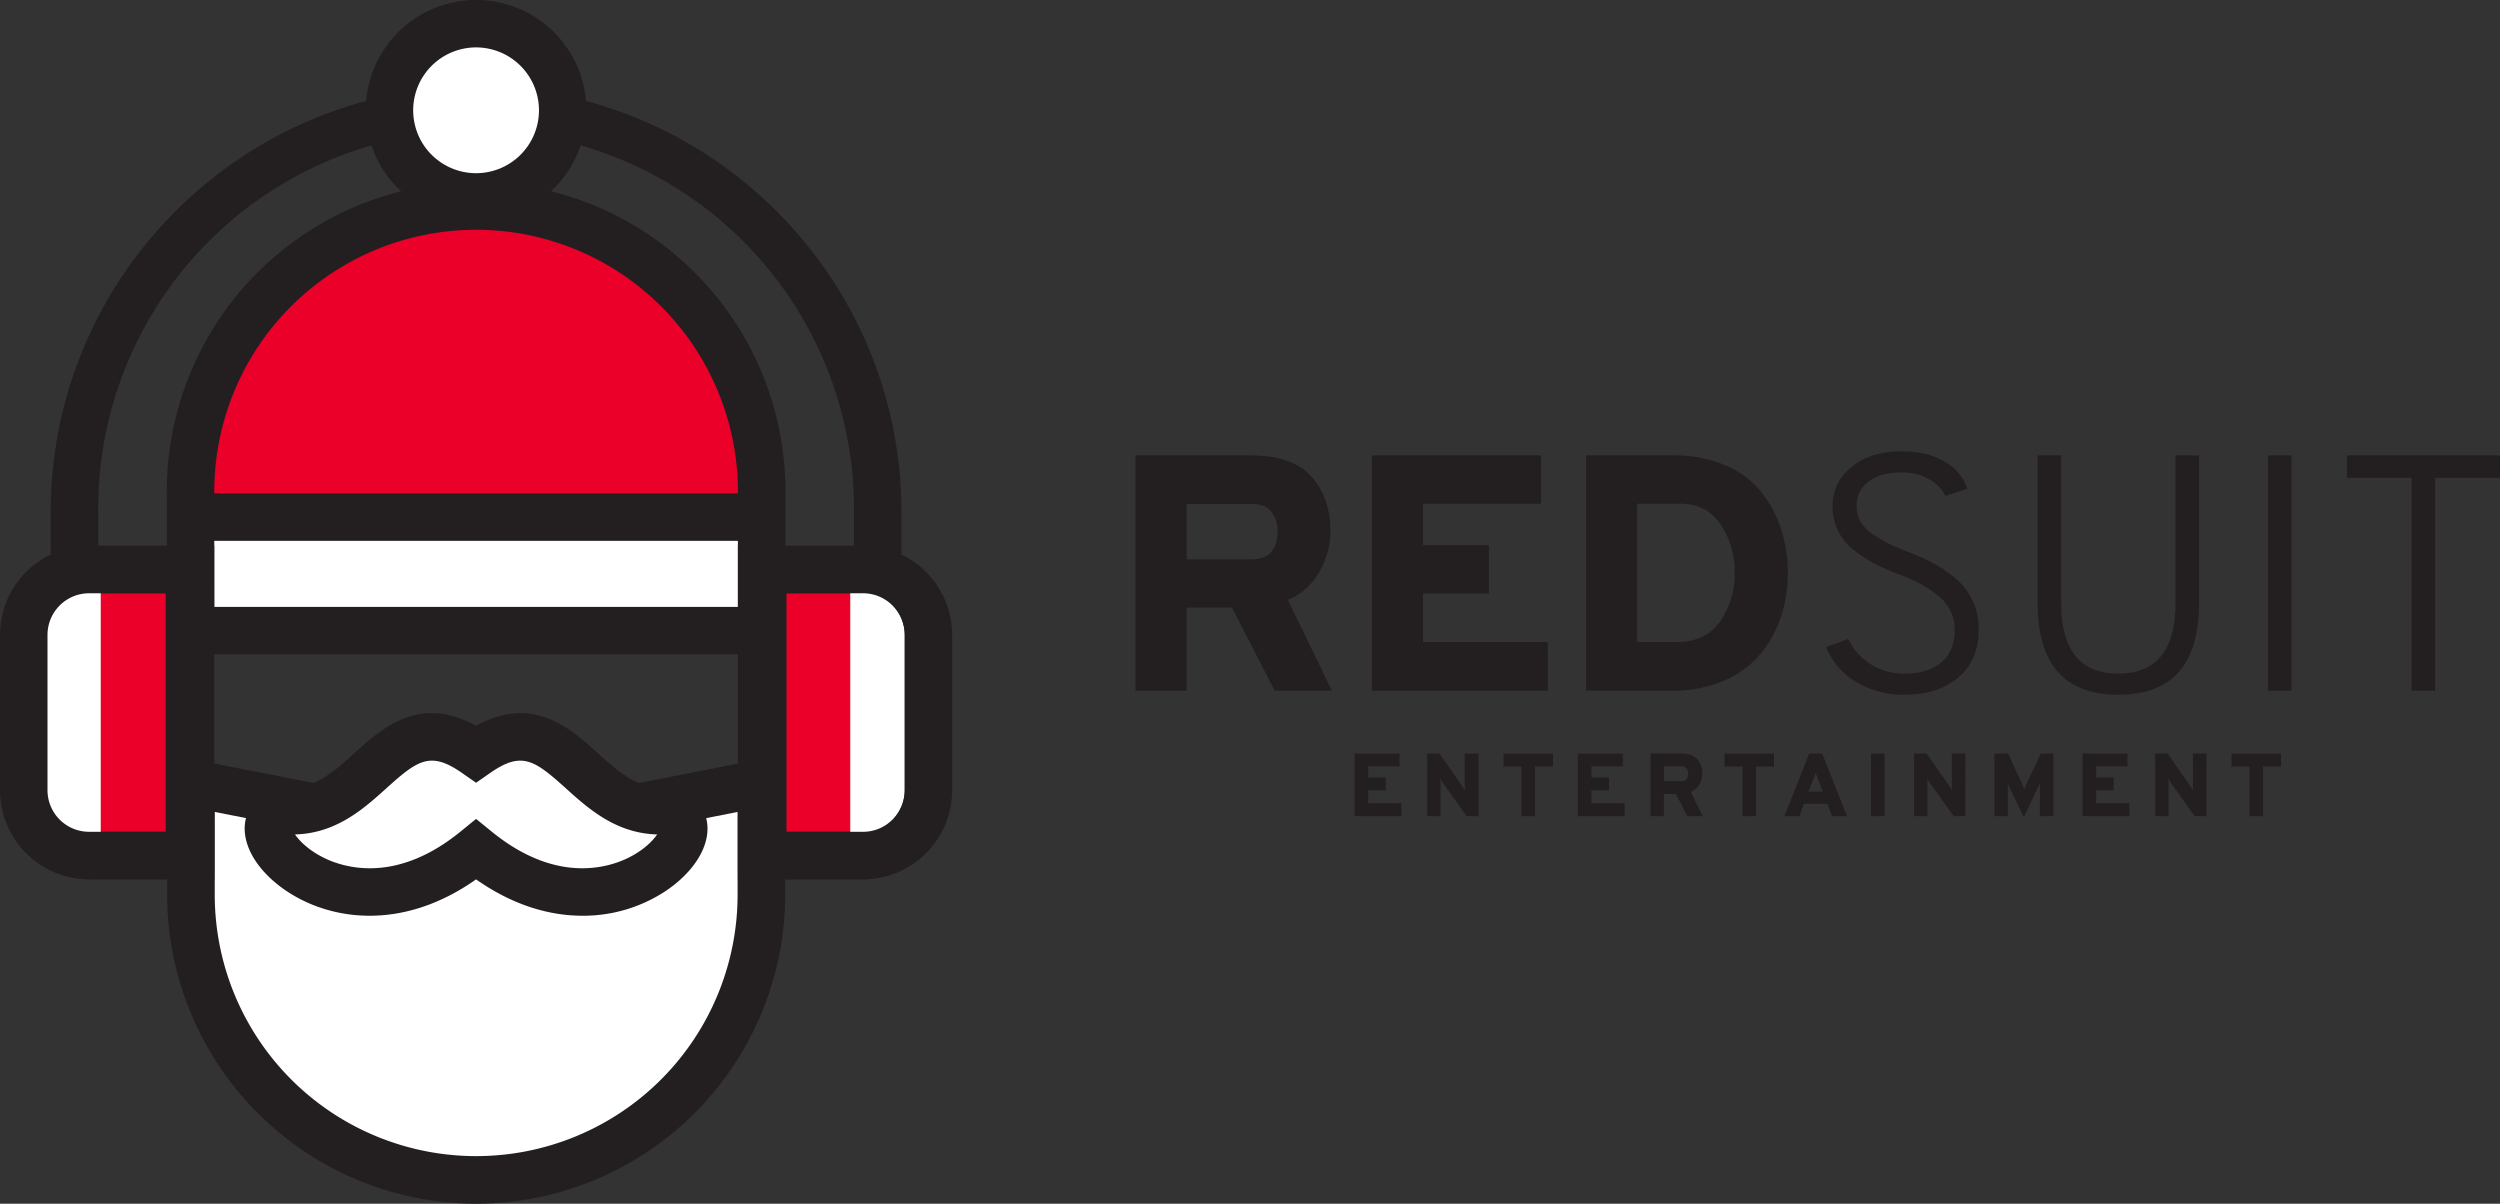
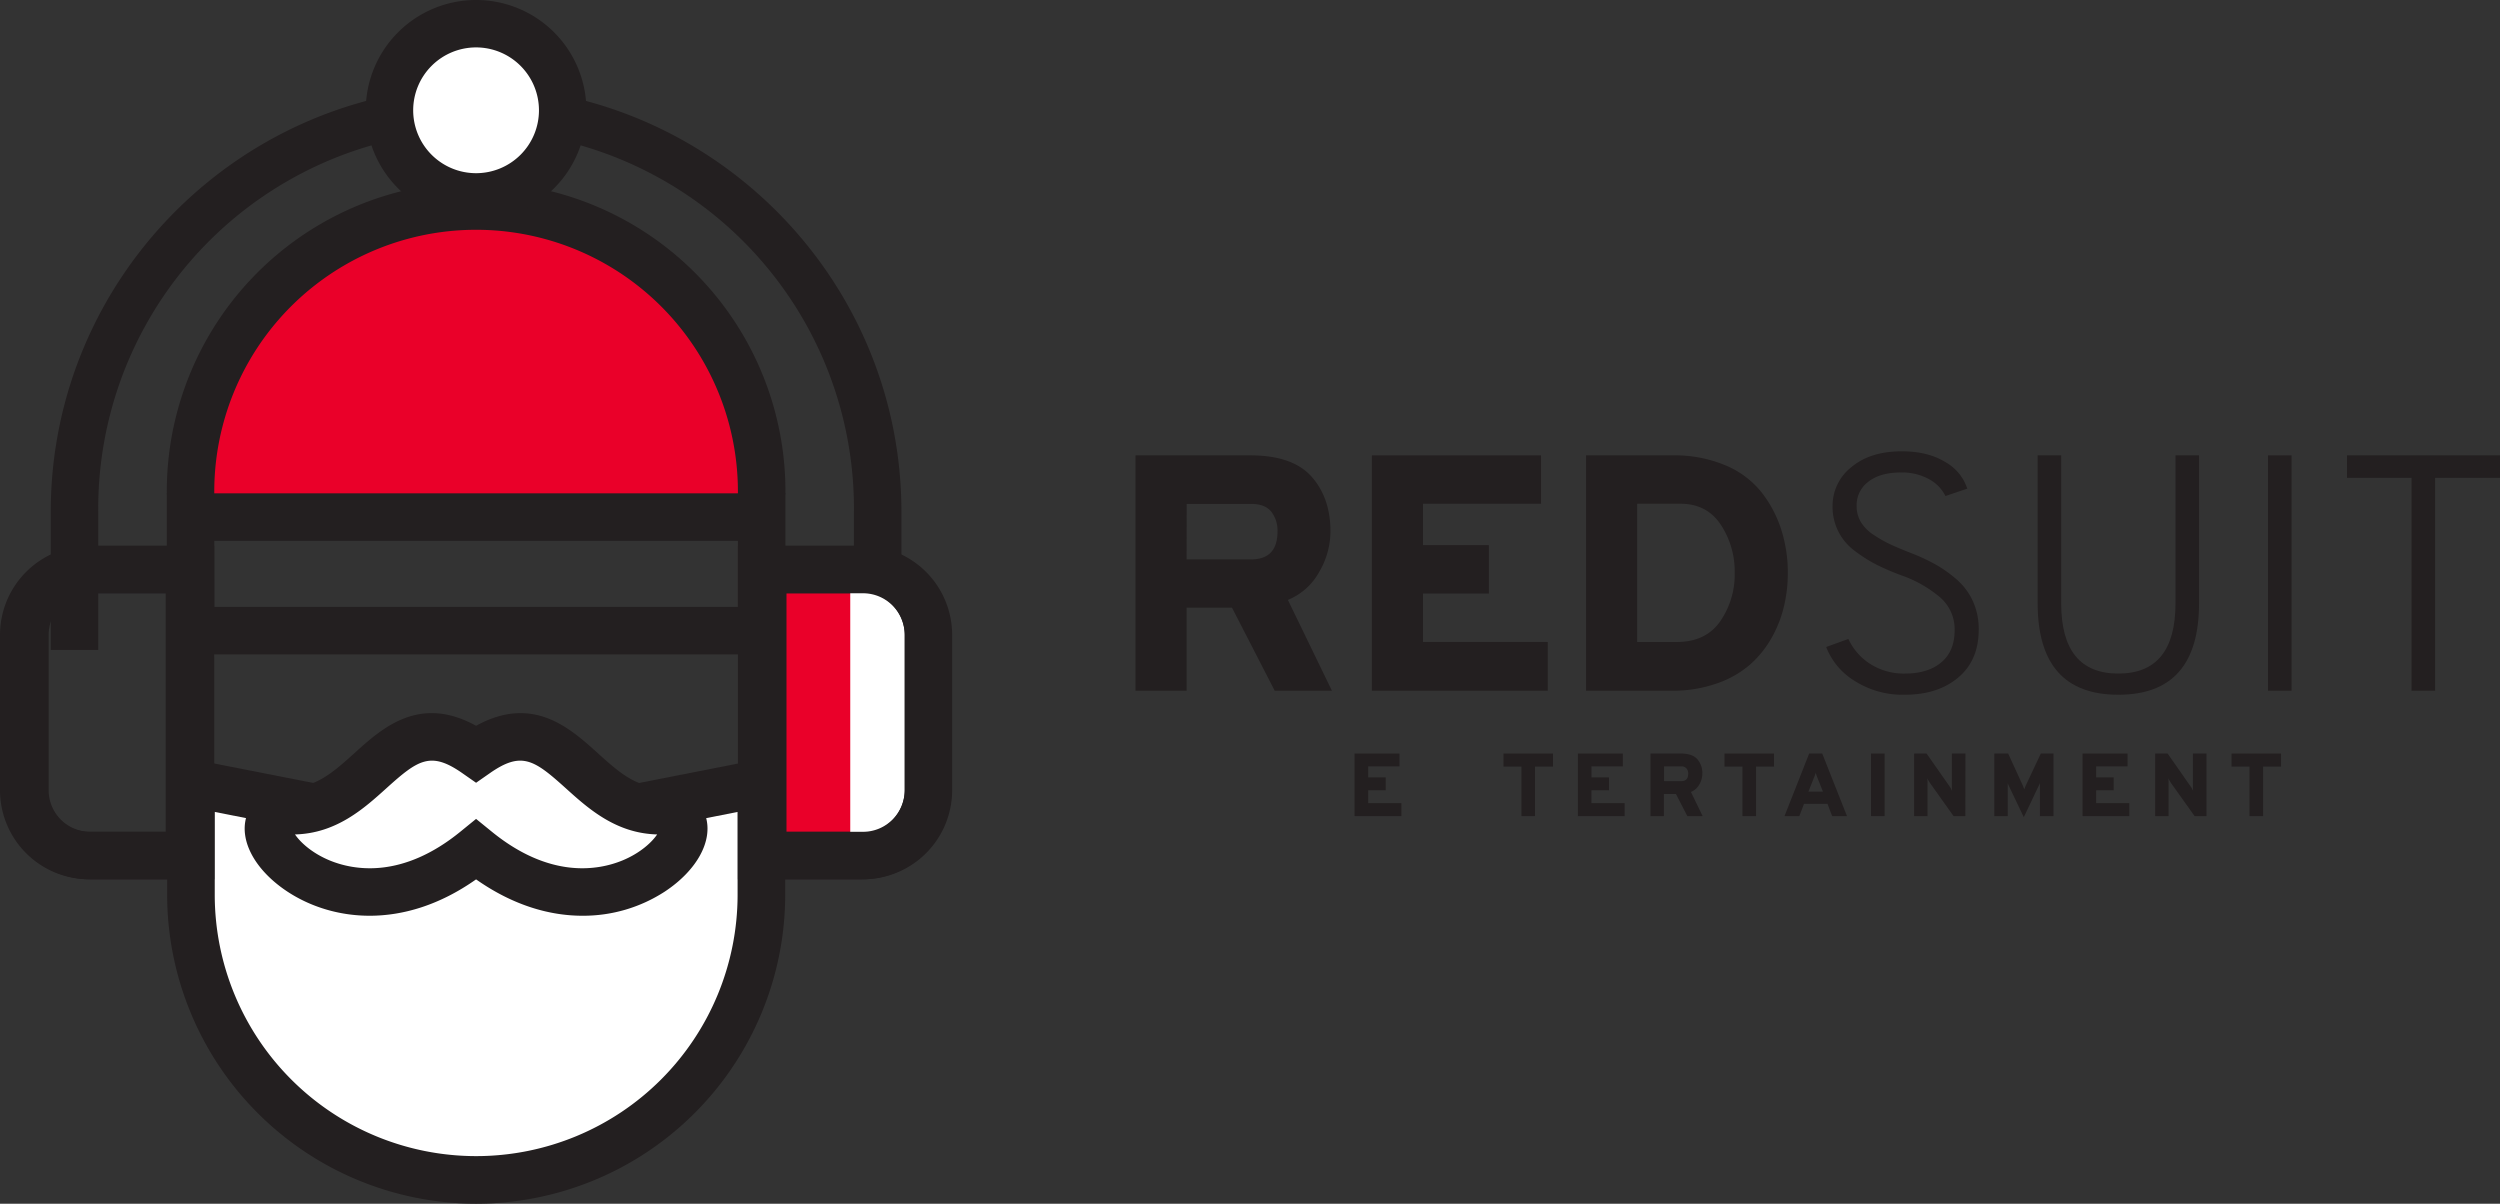
<svg xmlns="http://www.w3.org/2000/svg" id="Layer_1" data-name="Layer 1" viewBox="0 0 815.73 392.76" version="1.1" width="815.73" height="392.76">
  <rect x="0" y="0" width="815.73" height="392.76" fill="#333333" stroke="none" />
  <defs id="defs4">
    <style id="style2">.cls-1{fill:#231f20;}.cls-2{fill:#ea0029;}.cls-3{fill:#fff;}</style>
  </defs>
  <g id="REDsuit" transform="translate(306.43,-347.47)">
    <path class="cls-1" d="m 64.07,572.85 v -76.8 h 37.42 q 13.82,0 20,6.91 6.18,6.91 6.2,17.88 a 26.36,26.36 0 0 1 -3.69,13.28 20.53,20.53 0 0 1 -10.2,9.1 l 14.37,29.63 H 109.5 L 95.56,545.75 H 80.75 v 27.1 z M 80.75,530 h 21 q 8.66,0 8.66,-9.11 a 10,10 0 0 0 -2,-6.42 c -1.35,-1.71 -3.56,-2.58 -6.63,-2.58 h -21 z" id="path6" />
    <path class="cls-1" d="m 141.2,572.85 v -76.8 h 55.19 v 15.79 h -38.51 v 13.5 h 21.5 v 15.8 h -21.5 v 15.8 h 40.71 v 15.91 z" id="path8" />
    <path class="cls-1" d="m 211.09,496.05 h 28.31 a 42.76,42.76 0 0 1 17.11,3.23 29.56,29.56 0 0 1 11.8,8.78 38.76,38.76 0 0 1 6.47,12.23 46.14,46.14 0 0 1 2.14,14.16 46.91,46.91 0 0 1 -1.21,10.69 39.08,39.08 0 0 1 -4,10.32 33.74,33.74 0 0 1 -7.14,8.88 32.78,32.78 0 0 1 -10.86,6.15 43.42,43.42 0 0 1 -14.7,2.36 h -27.92 z m 29.63,60.89 q 9.43,0 14.15,-6.75 a 26.83,26.83 0 0 0 4.72,-15.74 27.69,27.69 0 0 0 -4.56,-15.8 q -4.54,-6.81 -13.11,-6.81 h -14.15 v 45.1 z" id="path10" />
    <path class="cls-1" d="m 315,574.16 a 29.06,29.06 0 0 1 -16.23,-4.49 22.5,22.5 0 0 1 -9.33,-11.09 l 7.24,-2.63 a 19.23,19.23 0 0 0 7.24,8.23 20.38,20.38 0 0 0 11.19,3.07 q 7.57,0 11.91,-3.67 4.34,-3.67 4.33,-10.48 a 13.73,13.73 0 0 0 -4.72,-10.7 39.78,39.78 0 0 0 -12.63,-7.19 79.46,79.46 0 0 1 -8.18,-3.51 47.82,47.82 0 0 1 -7,-4.44 17.77,17.77 0 0 1 -7.3,-14.65 16,16 0 0 1 6.15,-12.72 q 6.13,-5.16 16.46,-5.16 c 5.55,0 10.24,1.13 14,3.4 a 15.5,15.5 0 0 1 7.35,8.78 l -7.13,2.41 a 12.59,12.59 0 0 0 -5.32,-5.48 18.17,18.17 0 0 0 -9.27,-2.2 q -6.71,0 -10.54,3 a 9.48,9.48 0 0 0 -3.84,7.9 10.06,10.06 0 0 0 1.38,5.27 13.2,13.2 0 0 0 4.16,4.17 41.53,41.53 0 0 0 5.38,3.07 q 2.58,1.22 6.75,2.85 a 64.86,64.86 0 0 1 7.95,3.68 42,42 0 0 1 6.91,4.88 20.64,20.64 0 0 1 5.38,7.13 22,22 0 0 1 1.92,9.33 q 0,10 -6.69,15.63 -6.69,5.63 -17.52,5.61 z" id="path12" />
    <path class="cls-1" d="m 384.77,574.16 q -26.32,0 -26.33,-29.84 v -48.27 h 7.68 v 48.27 q 0,22.93 18.65,22.93 18.65,0 18.65,-22.93 v -48.27 h 7.68 v 48.27 q 0,29.85 -26.33,29.84 z" id="path14" />
    <path class="cls-1" d="m 433.6,572.85 v -76.8 h 7.68 v 76.8 z" id="path16" />
    <path class="cls-1" d="m 488.13,503.4 v 69.45 h -7.69 V 503.4 h -21.06 v -7.35 h 49.92 v 7.35 z" id="path18" />
  </g>
  <path class="cls-1" d="m 441.98,266.29 v -20.42 h 14.67 v 4.2 h -10.22 v 3.59 h 5.72 v 4.2 h -5.72 v 4.2 h 10.83 v 4.23 z" id="path21" />
-   <path class="cls-1" d="m 482.43,266.29 h -3.9 l -7.7,-10.82 a 11.24,11.24 0 0 1 -0.87,-1.55 11.28,11.28 0 0 1 0.08,1.55 v 10.82 h -4.37 v -20.42 h 4 l 7.5,10.71 a 7.79,7.79 0 0 1 0.85,1.51 10.9,10.9 0 0 1 -0.09,-1.54 v -10.68 h 4.5 z" id="path23" />
  <path class="cls-1" d="m 500.85,250.13 v 16.16 h -4.42 v -16.16 h -5.86 v -4.26 h 16.16 v 4.26 z" id="path25" />
  <path class="cls-1" d="m 514.85,266.29 v -20.42 h 14.67 v 4.2 h -10.24 v 3.59 H 525 v 4.2 h -5.72 v 4.2 h 10.83 v 4.23 z" id="path27" />
  <path class="cls-1" d="m 538.54,266.29 v -20.42 h 9.94 c 2.46,0 4.23,0.61 5.33,1.84 a 6.83,6.83 0 0 1 1.65,4.75 7,7 0 0 1 -1,3.53 5.45,5.45 0 0 1 -2.72,2.42 l 3.82,7.88 h -5 l -3.7,-7.21 h -3.94 v 7.21 z m 4.43,-11.41 h 5.57 c 1.54,0 2.31,-0.8 2.31,-2.42 a 2.64,2.64 0 0 0 -0.54,-1.7 2.11,2.11 0 0 0 -1.77,-0.69 h -5.57 z" id="path29" />
  <path class="cls-1" d="m 572.99,250.13 v 16.16 h -4.44 v -16.16 h -5.86 v -4.26 h 16.16 v 4.26 z" id="path31" />
  <path class="cls-1" d="m 597.81,266.29 -1.51,-4 h -7.67 l -1.52,4 h -4.84 l 8.05,-20.42 h 4.26 l 8.08,20.42 z m -3,-8 -1.75,-4.41 a 14.68,14.68 0 0 1 -0.61,-1.72 14.66,14.66 0 0 1 -0.62,1.72 l -1.75,4.41 z" id="path33" />
  <path class="cls-1" d="m 610.5,266.29 v -20.42 h 4.44 v 20.42 z" id="path35" />
  <path class="cls-1" d="m 641.28,266.29 h -3.85 l -7.7,-10.82 a 11,11 0 0 1 -0.88,-1.55 9.59,9.59 0 0 1 0.09,1.55 v 10.82 h -4.37 v -20.42 h 4.05 l 7.5,10.71 a 7.23,7.23 0 0 1 0.84,1.51 11.09,11.09 0 0 1 -0.08,-1.54 v -10.68 h 4.43 z" id="path37" />
  <path class="cls-1" d="m 670.04,266.29 h -4.43 v -10.12 c 0,-0.2 0,-0.41 0,-0.64 l -0.26,0.58 -5,10.53 -5,-10.47 a 6.67,6.67 0 0 1 -0.23,-0.64 v 10.76 h -4.39 v -20.42 h 4.52 l 4.76,10.41 c 0.13,0.32 0.3,0.74 0.49,1.29 0.2,-0.55 0.36,-1 0.5,-1.29 l 4.9,-10.41 h 4.14 z" id="path39" />
  <path class="cls-1" d="m 679.52,266.29 v -20.42 h 14.68 v 4.2 h -10.24 v 3.59 h 5.72 v 4.2 h -5.72 v 4.2 h 10.82 v 4.23 z" id="path41" />
  <path class="cls-1" d="m 719.96,266.29 h -3.88 l -7.71,-10.82 a 12.45,12.45 0 0 1 -0.87,-1.55 9.59,9.59 0 0 1 0.09,1.55 v 10.82 h -4.38 v -20.42 h 4.06 l 7.49,10.71 a 7.79,7.79 0 0 1 0.85,1.51 10.9,10.9 0 0 1 -0.09,-1.54 v -10.68 h 4.44 z" id="path43" />
  <path class="cls-1" d="m 738.43,250.13 v 16.16 H 734 v -16.16 h -5.87 v -4.26 h 16.16 v 4.26 z" id="path45" />
  <path class="cls-2" d="m 248.52,161.33 a 93.18,93.18 0 1 0 -186.35,0" id="path47" />
  <path class="cls-1" d="m 256.27,161.33 h -15.5 a 85.43,85.43 0 1 0 -170.85,0 H 54.43 a 100.93,100.93 0 1 1 201.85,0 z" id="path49" />
-   <path id="rect51" class="cls-3" style="fill:#ffffff" d="m 62.17,168.72 h 186.35 v 37.06 h -186.35 z" />
  <path class="cls-1" d="M 256.27,213.53 H 54.43 V 160.97 H 256.27 Z M 69.92,198.03 H 240.77 V 176.47 H 69.92 Z" id="path53" />
  <path class="cls-1" d="m 294.13,216.89 h -15.5 v -49.87 a 123.29,123.29 0 1 0 -246.57,0 v 45.05 h -15.5 v -45.05 c 0,-76.53 62.26,-138.78 138.78,-138.78 76.52,0 138.79,62.29 138.79,138.78 z" id="path55" />
  <path id="circle57" class="cls-3" style="fill:#ffffff" d="M 183.61,35.99 A 28.27,28.27 0 0 1 155.34,64.26 28.27,28.27 0 0 1 127.07,35.99 28.27,28.27 0 0 1 155.34,7.72 28.27,28.27 0 0 1 183.61,35.99 Z" />
  <path class="cls-1" d="m 155.34,72 a 36,36 0 1 1 36,-36 36.05,36.05 0 0 1 -36,36 z m 0,-56.53 a 20.52,20.52 0 1 0 20.52,20.52 20.53,20.53 0 0 0 -20.52,-20.52 z" id="path59" />
  <path class="cls-3" d="m 109.01,264.74 -46.72,-9.21 v 36.43 a 93.05,93.05 0 1 0 186.1,0 v -36.43 l -46.71,9.21" id="path61" />
  <path class="cls-1" d="M 155.34,392.76 A 100.92,100.92 0 0 1 54.54,291.96 v -45.85 l 56,11 -3,15.2 -37.47,-7.38 v 27 a 85.3,85.3 0 1 0 170.6,0 v -27 l -37.46,7.38 -3,-15.2 56,-11 v 45.85 a 100.92,100.92 0 0 1 -100.87,100.8 z" id="path63" />
  <path class="cls-2" d="m 248.52,185.84 h 32.71 a 21.31,21.31 0 0 1 21.31,21.31 v 50.71 a 21.31,21.31 0 0 1 -21.31,21.31 h -32.71 z" id="path65" />
  <path class="cls-1" d="M 281.23,286.91 H 240.77 V 178.09 h 40.46 a 29.09,29.09 0 0 1 29.06,29.05 v 50.71 a 29.09,29.09 0 0 1 -29.06,29.06 z m -25,-15.5 h 25 a 13.57,13.57 0 0 0 13.56,-13.56 v -50.71 a 13.58,13.58 0 0 0 -13.56,-13.56 h -25 z" id="path67" />
-   <path class="cls-2" d="M 62.17,279.16 H 29.46 A 21.31,21.31 0 0 1 8.15,257.85 v -50.71 a 21.31,21.31 0 0 1 21.31,-21.31 h 32.71 z" id="path69" />
  <path class="cls-1" d="M 69.92,286.91 H 29.43 a 29.08,29.08 0 0 1 -29,-29.06 v -50.71 a 29.08,29.08 0 0 1 29,-29.05 H 69.9 Z M 29.43,193.58 a 13.58,13.58 0 0 0 -13.55,13.56 v 50.71 a 13.57,13.57 0 0 0 13.55,13.56 h 25 v -77.83 z" id="path71" />
  <path class="cls-3" d="m 277.43,193.06 h 3.56 a 14.24,14.24 0 0 1 14.24,14.24 v 50.39 a 14.24,14.24 0 0 1 -14.24,14.24 h -3.56 z" id="path73" />
-   <path class="cls-3" d="M 32.87,271.94 H 29.31 A 14.24,14.24 0 0 1 15.07,257.7 v -50.39 a 14.24,14.24 0 0 1 14.24,-14.24 h 3.56 z" id="path75" />
  <path class="cls-1" d="M 281.63,286.91 H 241.16 V 178.09 h 40.47 a 29.08,29.08 0 0 1 29.05,29.05 v 50.71 a 29.08,29.08 0 0 1 -29.05,29.06 z m -25,-15.5 h 25 a 13.58,13.58 0 0 0 13.56,-13.56 v -50.71 a 13.58,13.58 0 0 0 -13.56,-13.56 h -25 z" id="path77" />
  <path class="cls-1" d="M 69.52,286.91 H 29.06 A 29.09,29.09 0 0 1 0,257.85 V 207.14 A 29.09,29.09 0 0 1 29.06,178.09 H 69.52 Z M 29.06,193.58 A 13.58,13.58 0 0 0 15.5,207.14 v 50.71 a 13.57,13.57 0 0 0 13.56,13.56 h 25 v -77.83 z" id="path79" />
  <path class="cls-3" d="m 155.34,277.2 c 45.41,37.22 85.46,-12.34 59.63,-12.67 -25.83,-0.33 -32.11,-37.82 -59.63,-18.57 -27.52,-19.25 -33.8,18.24 -59.62,18.57 -25.82,0.33 14.22,49.89 59.62,12.67 z" id="path81" />
  <path class="cls-1" d="m 190.08,298.8 c -10.68,0 -22.61,-3.34 -34.74,-11.87 -24,16.92 -47.32,13.42 -61.64,3.94 -10.41,-6.9 -15.64,-16.45 -13.32,-24.33 0.66,-2.25 3.72,-9.61 15.24,-9.75 7.9,-0.11 13.55,-5.2 20.09,-11.1 9,-8.14 21.14,-19.08 39.63,-8.87 18.51,-10.21 30.62,0.73 39.64,8.87 6.54,5.9 12.19,11 20.09,11.1 11.52,0.14 14.57,7.5 15.24,9.75 2.32,7.88 -2.91,17.43 -13.32,24.33 a 48.84,48.84 0 0 1 -26.91,7.93 z M 96.26,272.27 c 1.61,2.39 5.32,6 11.35,8.5 7.76,3.18 23.63,6.17 42.82,-9.57 l 4.91,-4 4.92,4 c 19.19,15.74 35.06,12.75 42.81,9.57 6,-2.47 9.75,-6.11 11.35,-8.5 -13.5,-0.34 -22.54,-8.51 -29.82,-15.08 -10.32,-9.31 -14.42,-12.16 -24.81,-4.88 l -4.45,3.1 -4.44,-3.1 c -10.39,-7.28 -14.49,-4.43 -24.81,4.88 -7.28,6.57 -16.32,14.74 -29.83,15.08 z m 120.4,0.24 z m -122.63,0.02 z" id="path83" />
</svg>